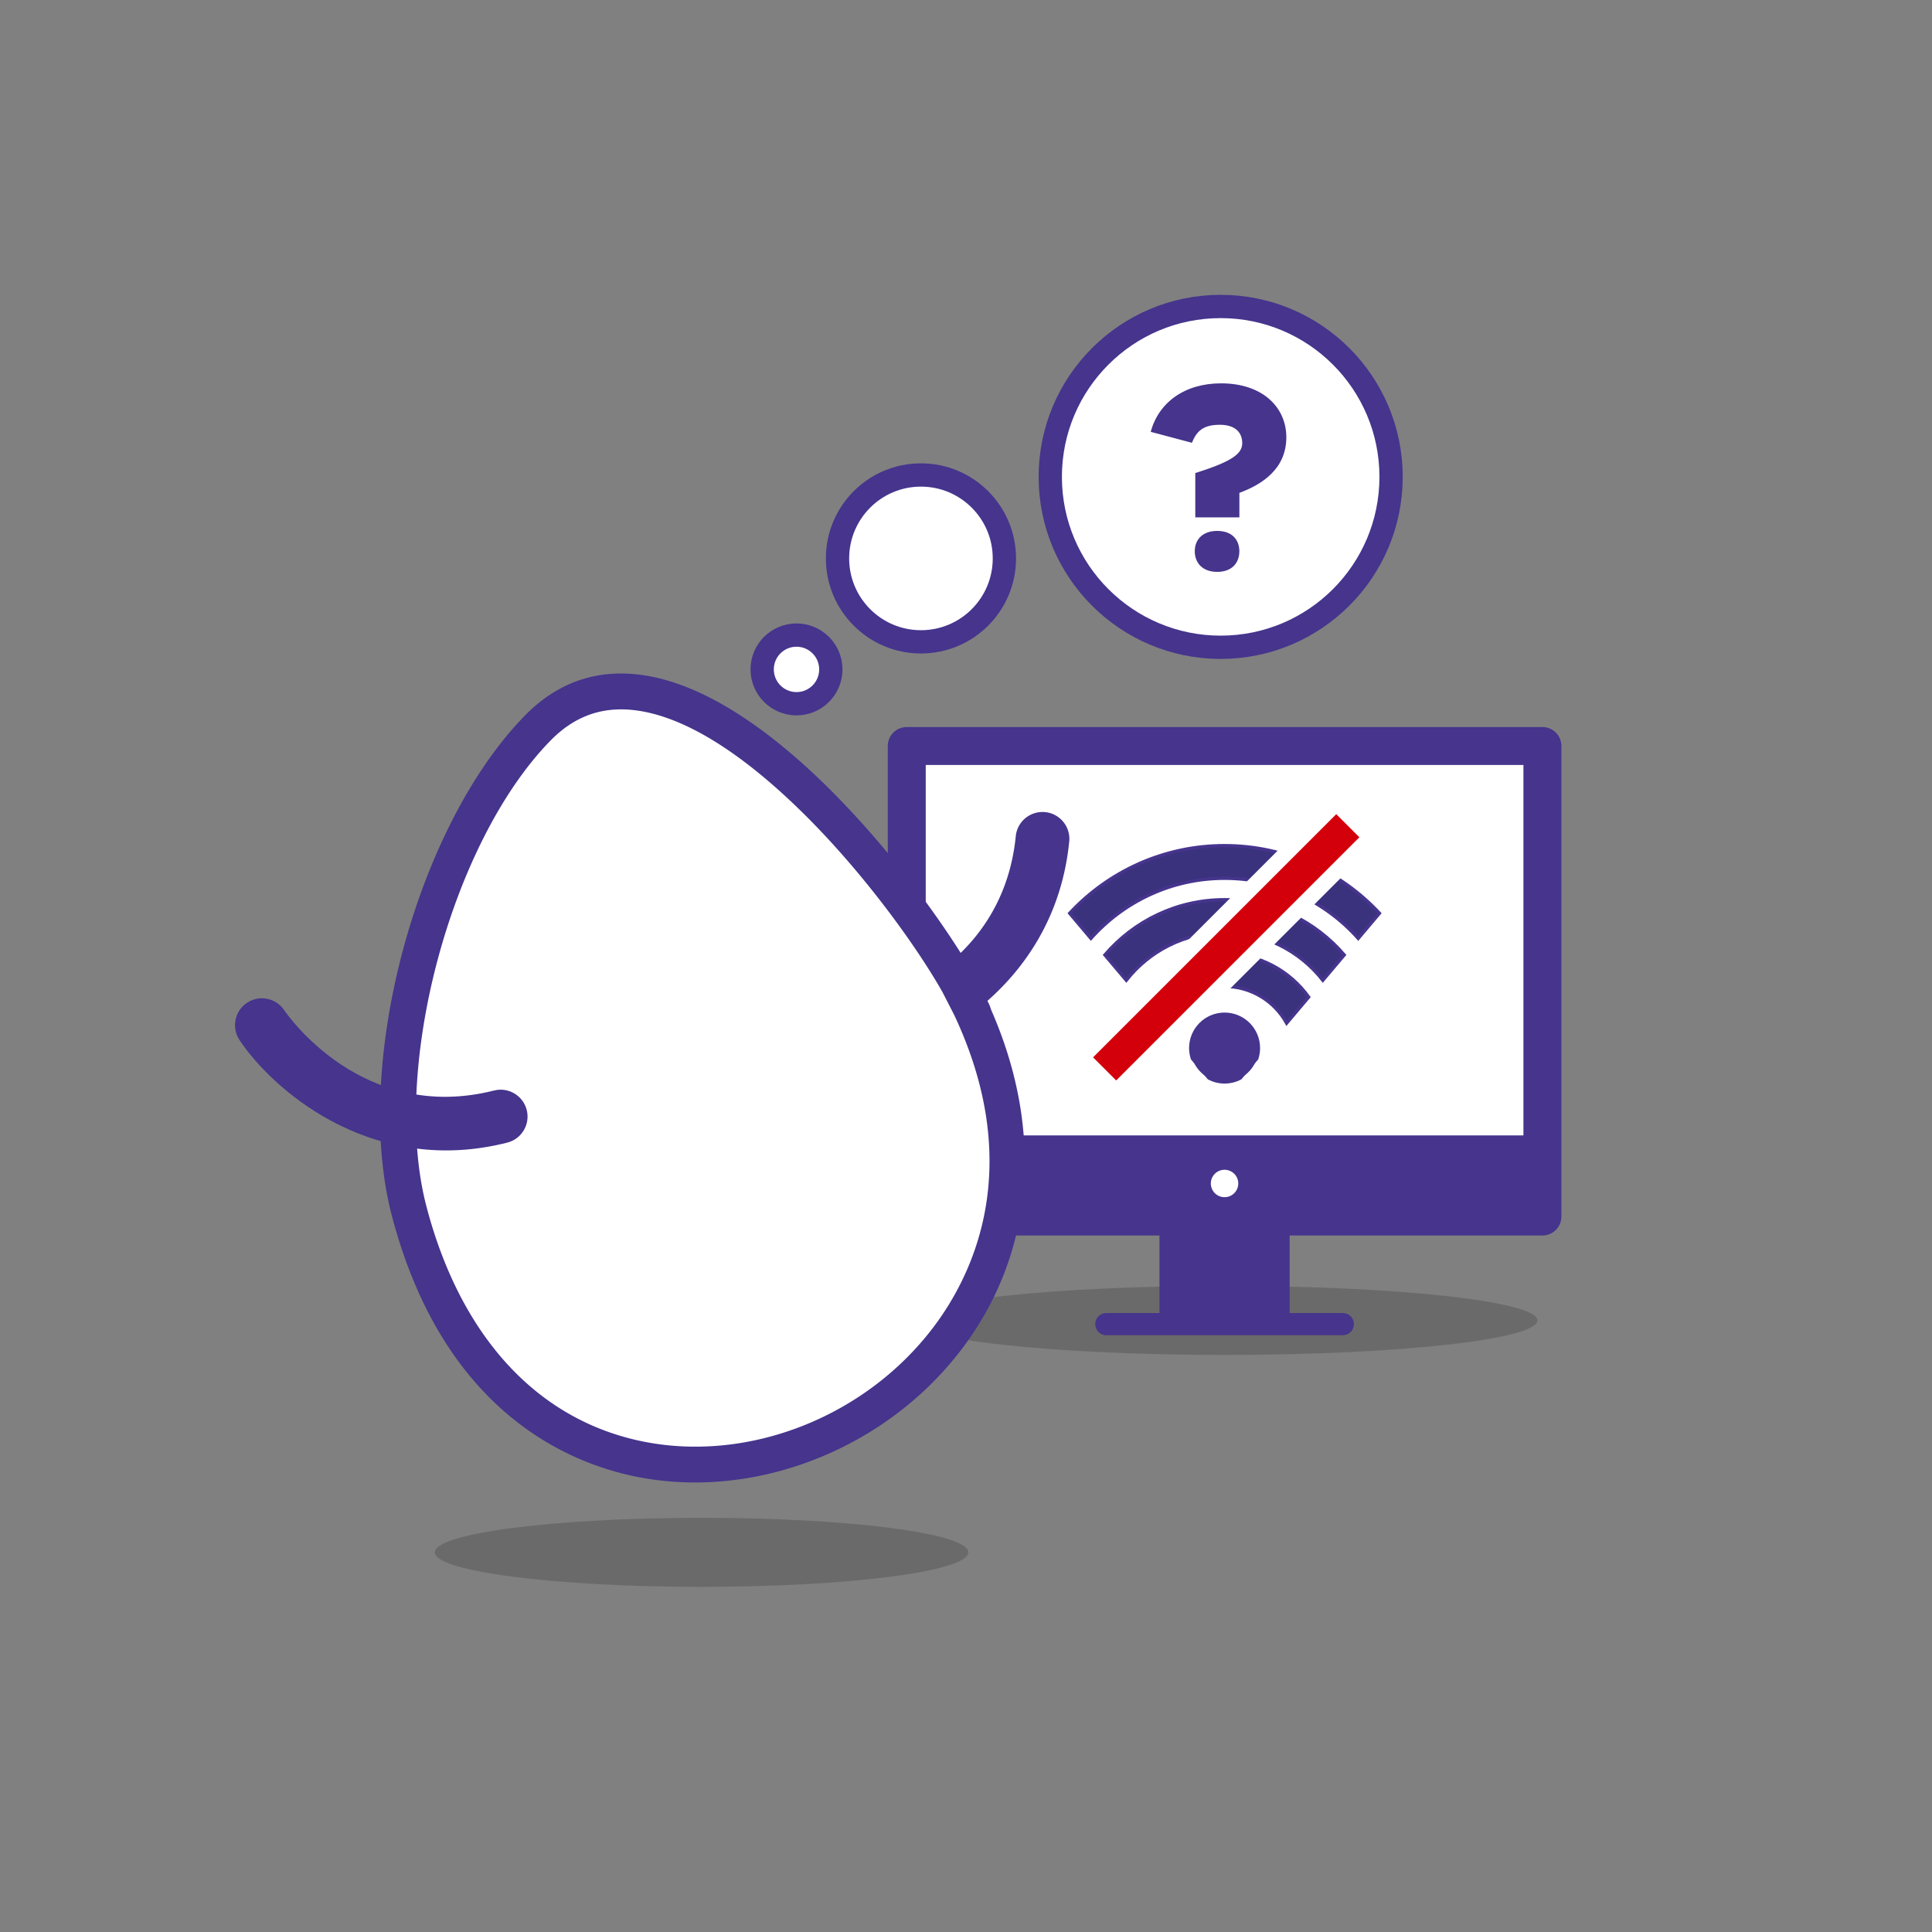
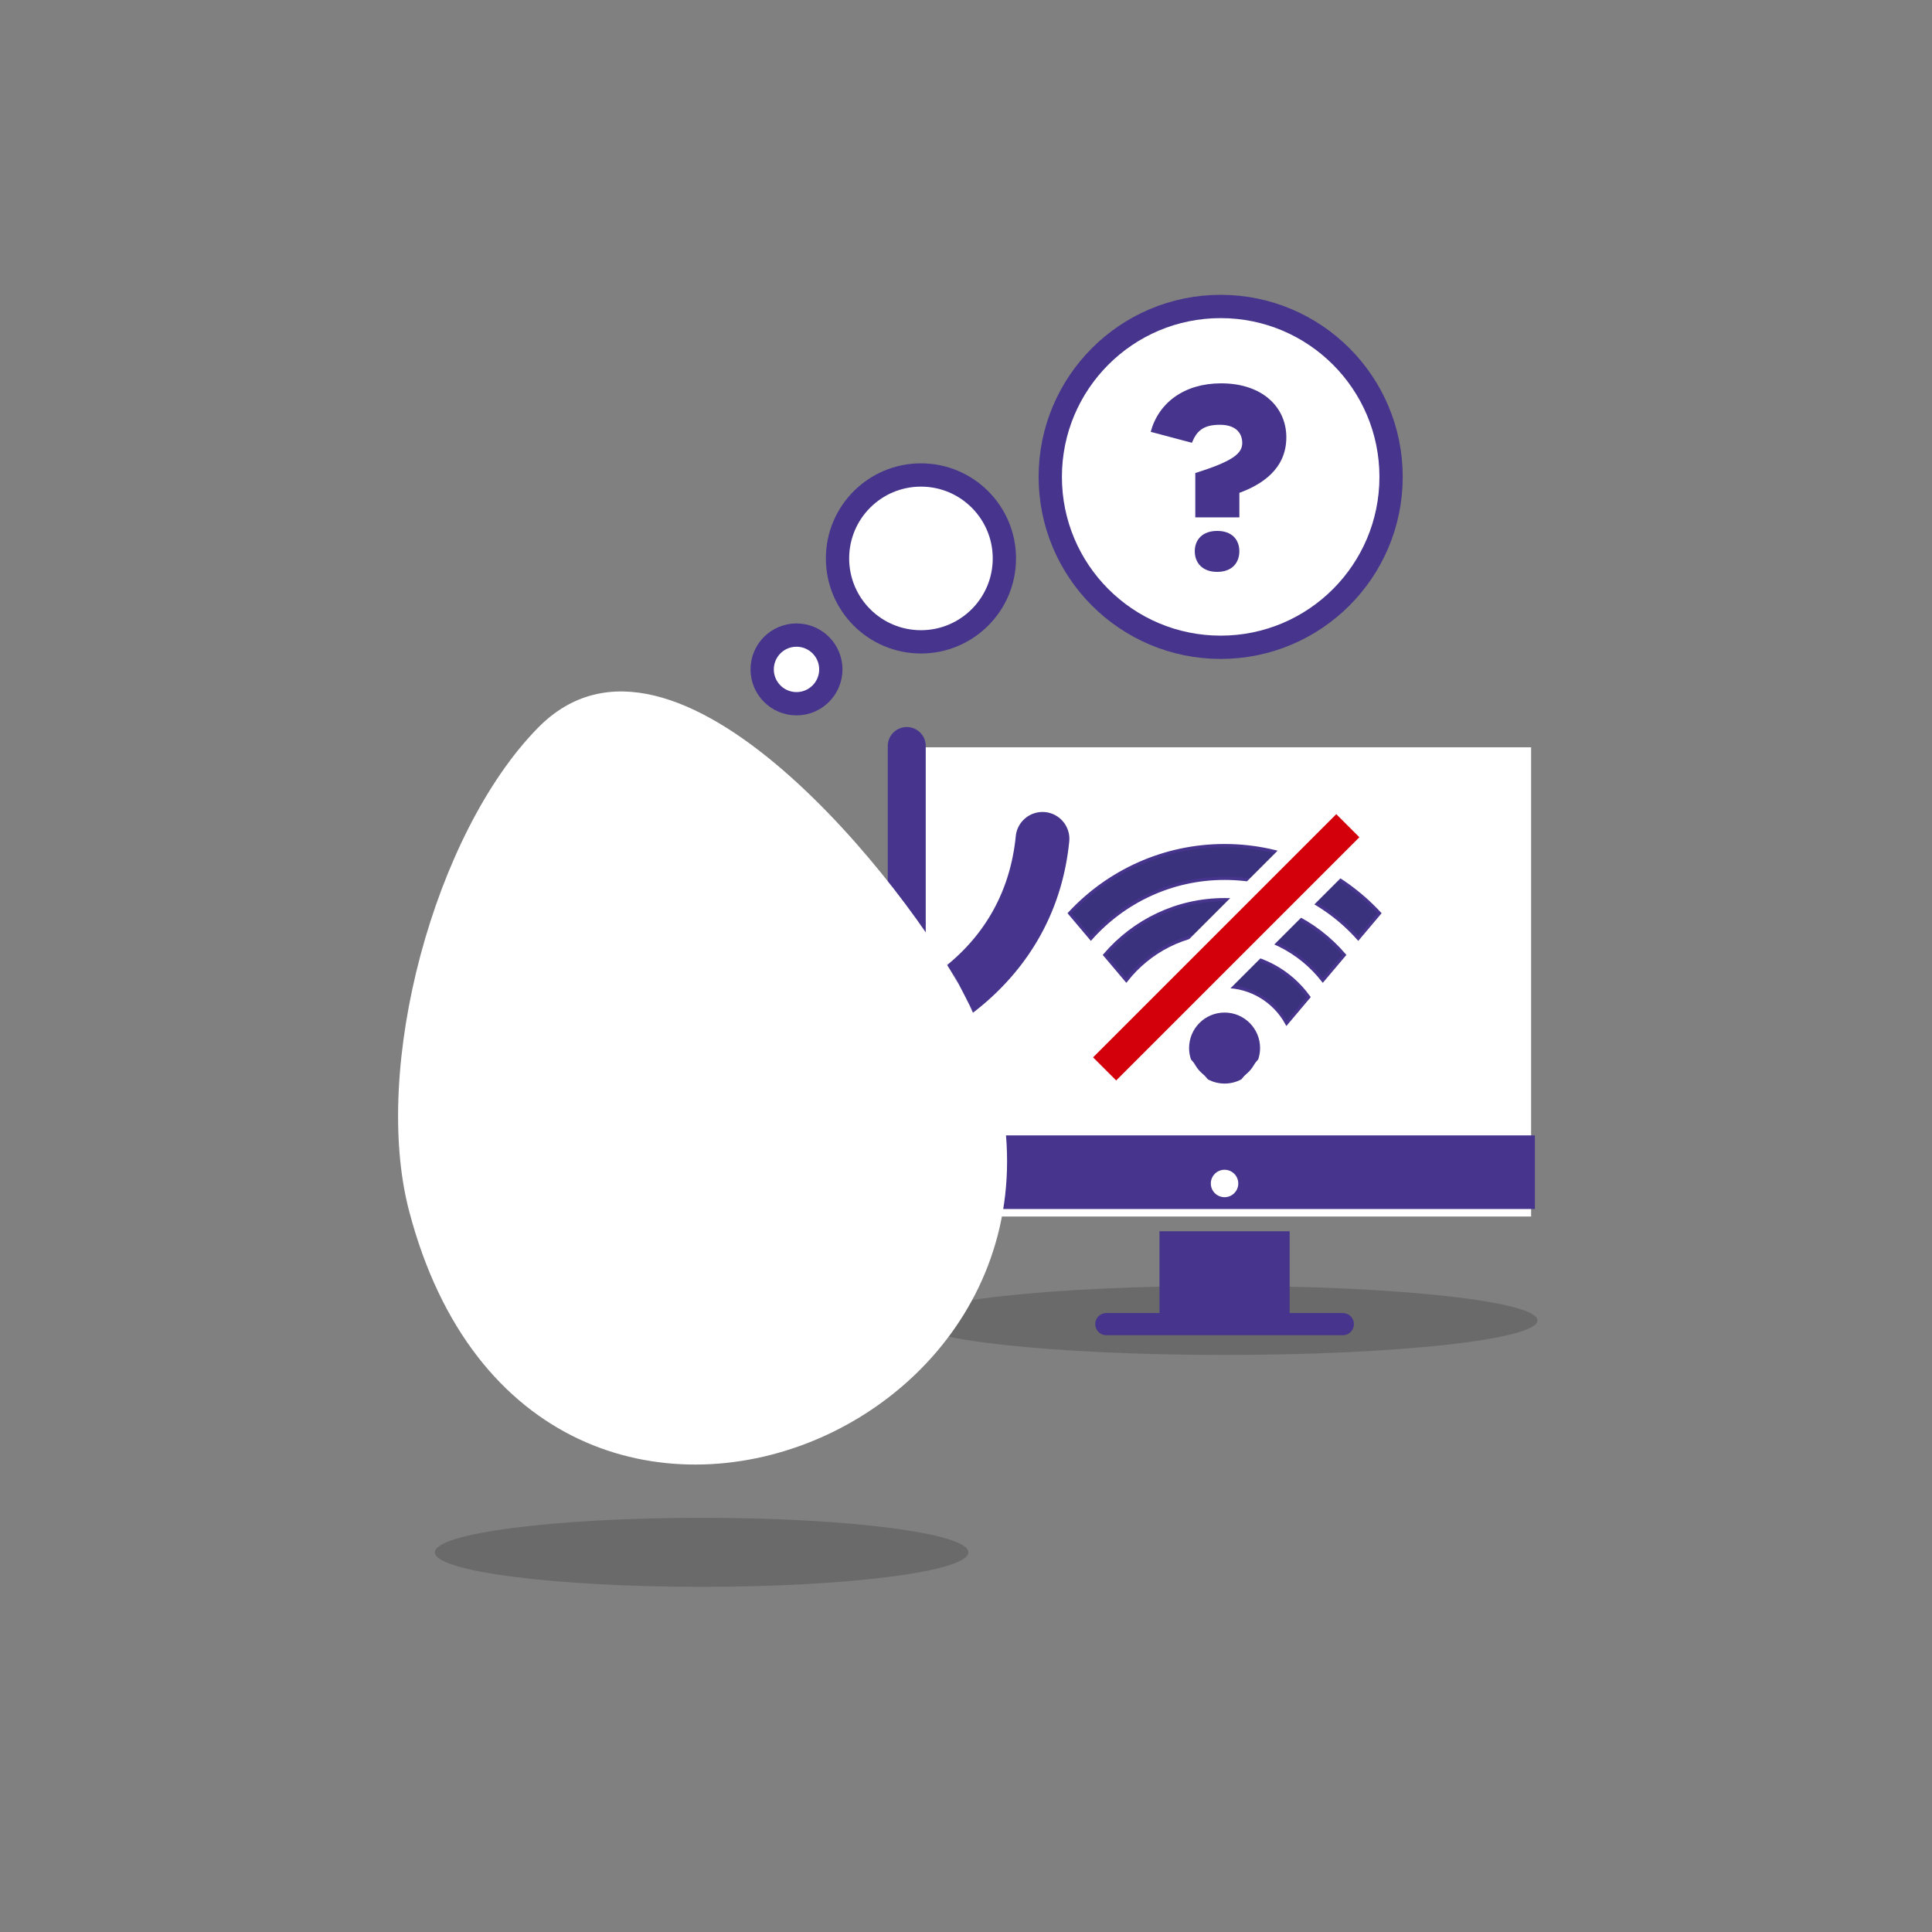
<svg xmlns="http://www.w3.org/2000/svg" width="600" height="600">
  <rect width="100%" height="100%" fill="#808080" stroke="none" />
  <defs>
    <style>.uuid-4df24c54-920d-4532-a2df-40080f9d62ba,.uuid-c50d4082-73e1-4f89-ab56-1e2ad8e7c510{fill:#fff}.uuid-41b251c4-1fa6-43dd-8dfa-e460db068b9a{fill:#46348d}.uuid-024f4e36-2769-479c-badc-dfa2b72a7f2a{fill:#161615;mix-blend-mode:multiply;opacity:.2}.uuid-4df24c54-920d-4532-a2df-40080f9d62ba,.uuid-e50a5a50-b3c6-4f72-99dd-88ed6b4d9030{stroke:#46348d;stroke-miterlimit:10}.uuid-e50a5a50-b3c6-4f72-99dd-88ed6b4d9030{fill:#3a327d}.uuid-4df24c54-920d-4532-a2df-40080f9d62ba{stroke-width:7.23px}</style>
  </defs>
  <g style="isolation:isolate">
    <g id="uuid-aba13e31-2c3d-4742-b7d6-ecf2ee64304f">
      <path class="uuid-c50d4082-73e1-4f89-ab56-1e2ad8e7c510" d="M285.1 232.08h190.4V377.8H285.1z" />
      <path class="uuid-024f4e36-2769-479c-badc-dfa2b72a7f2a" d="M477.49 410.07c0 5.92-43.51 10.72-97.18 10.72s-97.19-4.8-97.19-10.72 43.51-10.72 97.19-10.72 97.18 4.8 97.18 10.72z" />
-       <path stroke-linecap="round" stroke-linejoin="round" stroke="#46348d" fill="none" stroke-width="11.79" d="M281.6 231.68h197.41V377.8H281.6z" />
+       <path stroke-linecap="round" stroke-linejoin="round" stroke="#46348d" fill="none" stroke-width="11.79" d="M281.6 231.68V377.8H281.6z" />
      <path class="uuid-41b251c4-1fa6-43dd-8dfa-e460db068b9a" d="M283.92 352.61v22.86h192.76v-22.86H283.92zm96.37 19.19c-2.35 0-4.26-1.91-4.26-4.26s1.91-4.26 4.26-4.26 4.27 1.91 4.27 4.26-1.91 4.26-4.27 4.26zM360.09 382.39h40.42v28.16h-40.42z" />
      <path stroke-width="6.88" stroke-linecap="round" stroke-linejoin="round" stroke="#46348d" fill="none" d="M343.58 411.22h73.44" />
      <path class="uuid-024f4e36-2769-479c-badc-dfa2b72a7f2a" d="M300.74 482.09c0 5.92-37.09 10.72-82.84 10.72s-82.85-4.8-82.85-10.72 37.09-10.72 82.85-10.72 82.84 4.8 82.84 10.72z" />
      <path class="uuid-41b251c4-1fa6-43dd-8dfa-e460db068b9a" d="M275.54 328.19c-.59.17-1.17.32-1.74.46-4.48 1.1-8.99-1.64-10.09-6.12a8.335 8.335 0 0 1 6.1-10.08c1.78-.44 41.47-10.98 45.65-52.77.46-4.59 4.55-7.92 9.13-7.47 4.58.46 7.93 4.55 7.47 9.13-4.16 41.69-37.82 61.6-56.52 66.86z" />
      <path class="uuid-c50d4082-73e1-4f89-ab56-1e2ad8e7c510" d="M299.41 308.83c66.2 130.49-133.33 216.64-172.39 67.14-11.6-44.41 7.73-116.94 39.97-149.87 42.72-43.66 115.58 50.34 132.42 82.73 11.31 22.28-11.62-22.35 0 0z" />
-       <path class="uuid-41b251c4-1fa6-43dd-8dfa-e460db068b9a" d="M243.15 456.57c-14.83 4.17-30.44 5.04-45.43 2.05-21.61-4.31-60.23-20.59-76.07-81.24-12.18-46.64 7.54-120.6 41.38-155.17 10.19-10.42 22.58-14.62 36.82-12.51 40.2 5.98 83.73 61.89 100.26 89.09.32.36.64.79.95 1.27h.03s.08.15.15.29c.17.27.33.56.49.87.54 1.03 1.39 2.65 2.62 5.03l.02.05c.04.07.07.14.1.21a859.8 859.8 0 0 1 2.42 4.78c.16.31.29.61.42.91.07.13.12.23.15.29l-.03.02c.15.37.27.72.36 1.06 16.56 37.72 13.37 75.76-9.12 105.41-13.97 18.42-33.93 31.52-55.54 37.59zm-58.25-235.2c-5.08 1.43-9.69 4.29-13.93 8.62-30.97 31.64-49.71 101.9-38.56 144.58 10.61 40.61 34.58 66.58 67.48 73.14 32.75 6.52 68.89-7.72 89.93-35.46 12.17-16.03 28.81-49.65 6.52-97.04l-3.65-7.11c-7.06-12.5-20.96-32.15-37.3-49.46-14.75-15.62-36.64-34.88-57.18-37.93-4.77-.71-9.19-.49-13.31.66z" />
-       <path class="uuid-41b251c4-1fa6-43dd-8dfa-e460db068b9a" d="M75.41 324.48c-.36-.5-.7-.99-1.02-1.48-2.56-3.83-1.52-9.01 2.32-11.57 3.83-2.55 8.96-1.53 11.56 2.3 1.01 1.52 24.45 35.25 65.17 24.94 4.47-1.13 9 1.58 10.14 6.04 1.13 4.47-1.57 9-6.04 10.14-40.61 10.29-70.8-14.57-82.12-30.36z" />
      <path class="uuid-e50a5a50-b3c6-4f72-99dd-88ed6b4d9030" d="M380.3 262.61c-18.98 0-36.1 8.1-48.11 21.01l6.6 7.82c10.19-11.44 25.02-18.67 41.51-18.67s31.32 7.23 41.51 18.67l6.6-7.82c-12.01-12.91-29.13-21.01-48.11-21.01z" />
      <path class="uuid-e50a5a50-b3c6-4f72-99dd-88ed6b4d9030" d="M380.3 279.4c-14.86 0-28.19 6.67-37.18 17.16l6.66 7.88c7.11-9.06 18.14-14.89 30.52-14.89s23.42 5.83 30.52 14.89l6.66-7.88c-8.99-10.49-22.32-17.16-37.18-17.16z" />
      <path class="uuid-e50a5a50-b3c6-4f72-99dd-88ed6b4d9030" d="M380.3 296.18c-10.76 0-20.29 5.32-26.13 13.46l6.85 8.12c3.75-6.8 10.98-11.42 19.28-11.42s15.53 4.62 19.28 11.42l6.85-8.12c-5.84-8.14-15.37-13.46-26.13-13.46z" />
      <path class="uuid-41b251c4-1fa6-43dd-8dfa-e460db068b9a" d="M375.41 334.79l-5.12-6.06c.85 2.62 2.71 4.79 5.12 6.06zM390.3 328.74l-5.11 6.06a10.51 10.51 0 0 0 5.11-6.06z" />
      <path d="M380.3 314.96c-5.81 0-10.52 4.71-10.52 10.53 0 1.14.19 2.23.52 3.25l5.12 6.06c1.46.77 3.12 1.21 4.89 1.21s3.43-.44 4.89-1.21l5.11-6.06c.33-1.03.52-2.12.52-3.25 0-5.81-4.71-10.53-10.52-10.53z" stroke-miterlimit="10" stroke="#46348d" fill="#46348d" />
      <path stroke-miterlimit="10" stroke="#fff" stroke-width="19.87" fill="none" d="M343.05 331.96l75.53-75.53" />
      <path stroke="#d3000b" stroke-width="10.15" stroke-miterlimit="10" fill="none" d="M343.05 331.96l75.53-75.53" />
      <circle class="uuid-4df24c54-920d-4532-a2df-40080f9d62ba" cx="247.36" cy="207.89" r="10.66" />
      <circle class="uuid-4df24c54-920d-4532-a2df-40080f9d62ba" cx="286.01" cy="173.42" r="25.91" />
      <circle class="uuid-4df24c54-920d-4532-a2df-40080f9d62ba" cx="379.09" cy="148.1" r="52.92" />
      <path class="uuid-41b251c4-1fa6-43dd-8dfa-e460db068b9a" d="M371.21 146.9c11.66-3.64 14.58-6.07 14.58-9.31 0-2.83-1.7-5.67-6.96-5.67s-7.21 2.02-8.67 5.59l-12.8-3.4c2.43-8.99 10.37-15.06 21.87-15.06 12.79 0 20.25 7.37 20.25 16.76 0 9.96-7.77 14.74-14.58 17.25v7.61h-13.69V146.9zm-.16 24.3c0-3.56 2.35-6.32 6.96-6.32s6.88 2.75 6.88 6.32-2.27 6.4-6.88 6.4-6.96-2.83-6.96-6.4z" />
    </g>
  </g>
</svg>